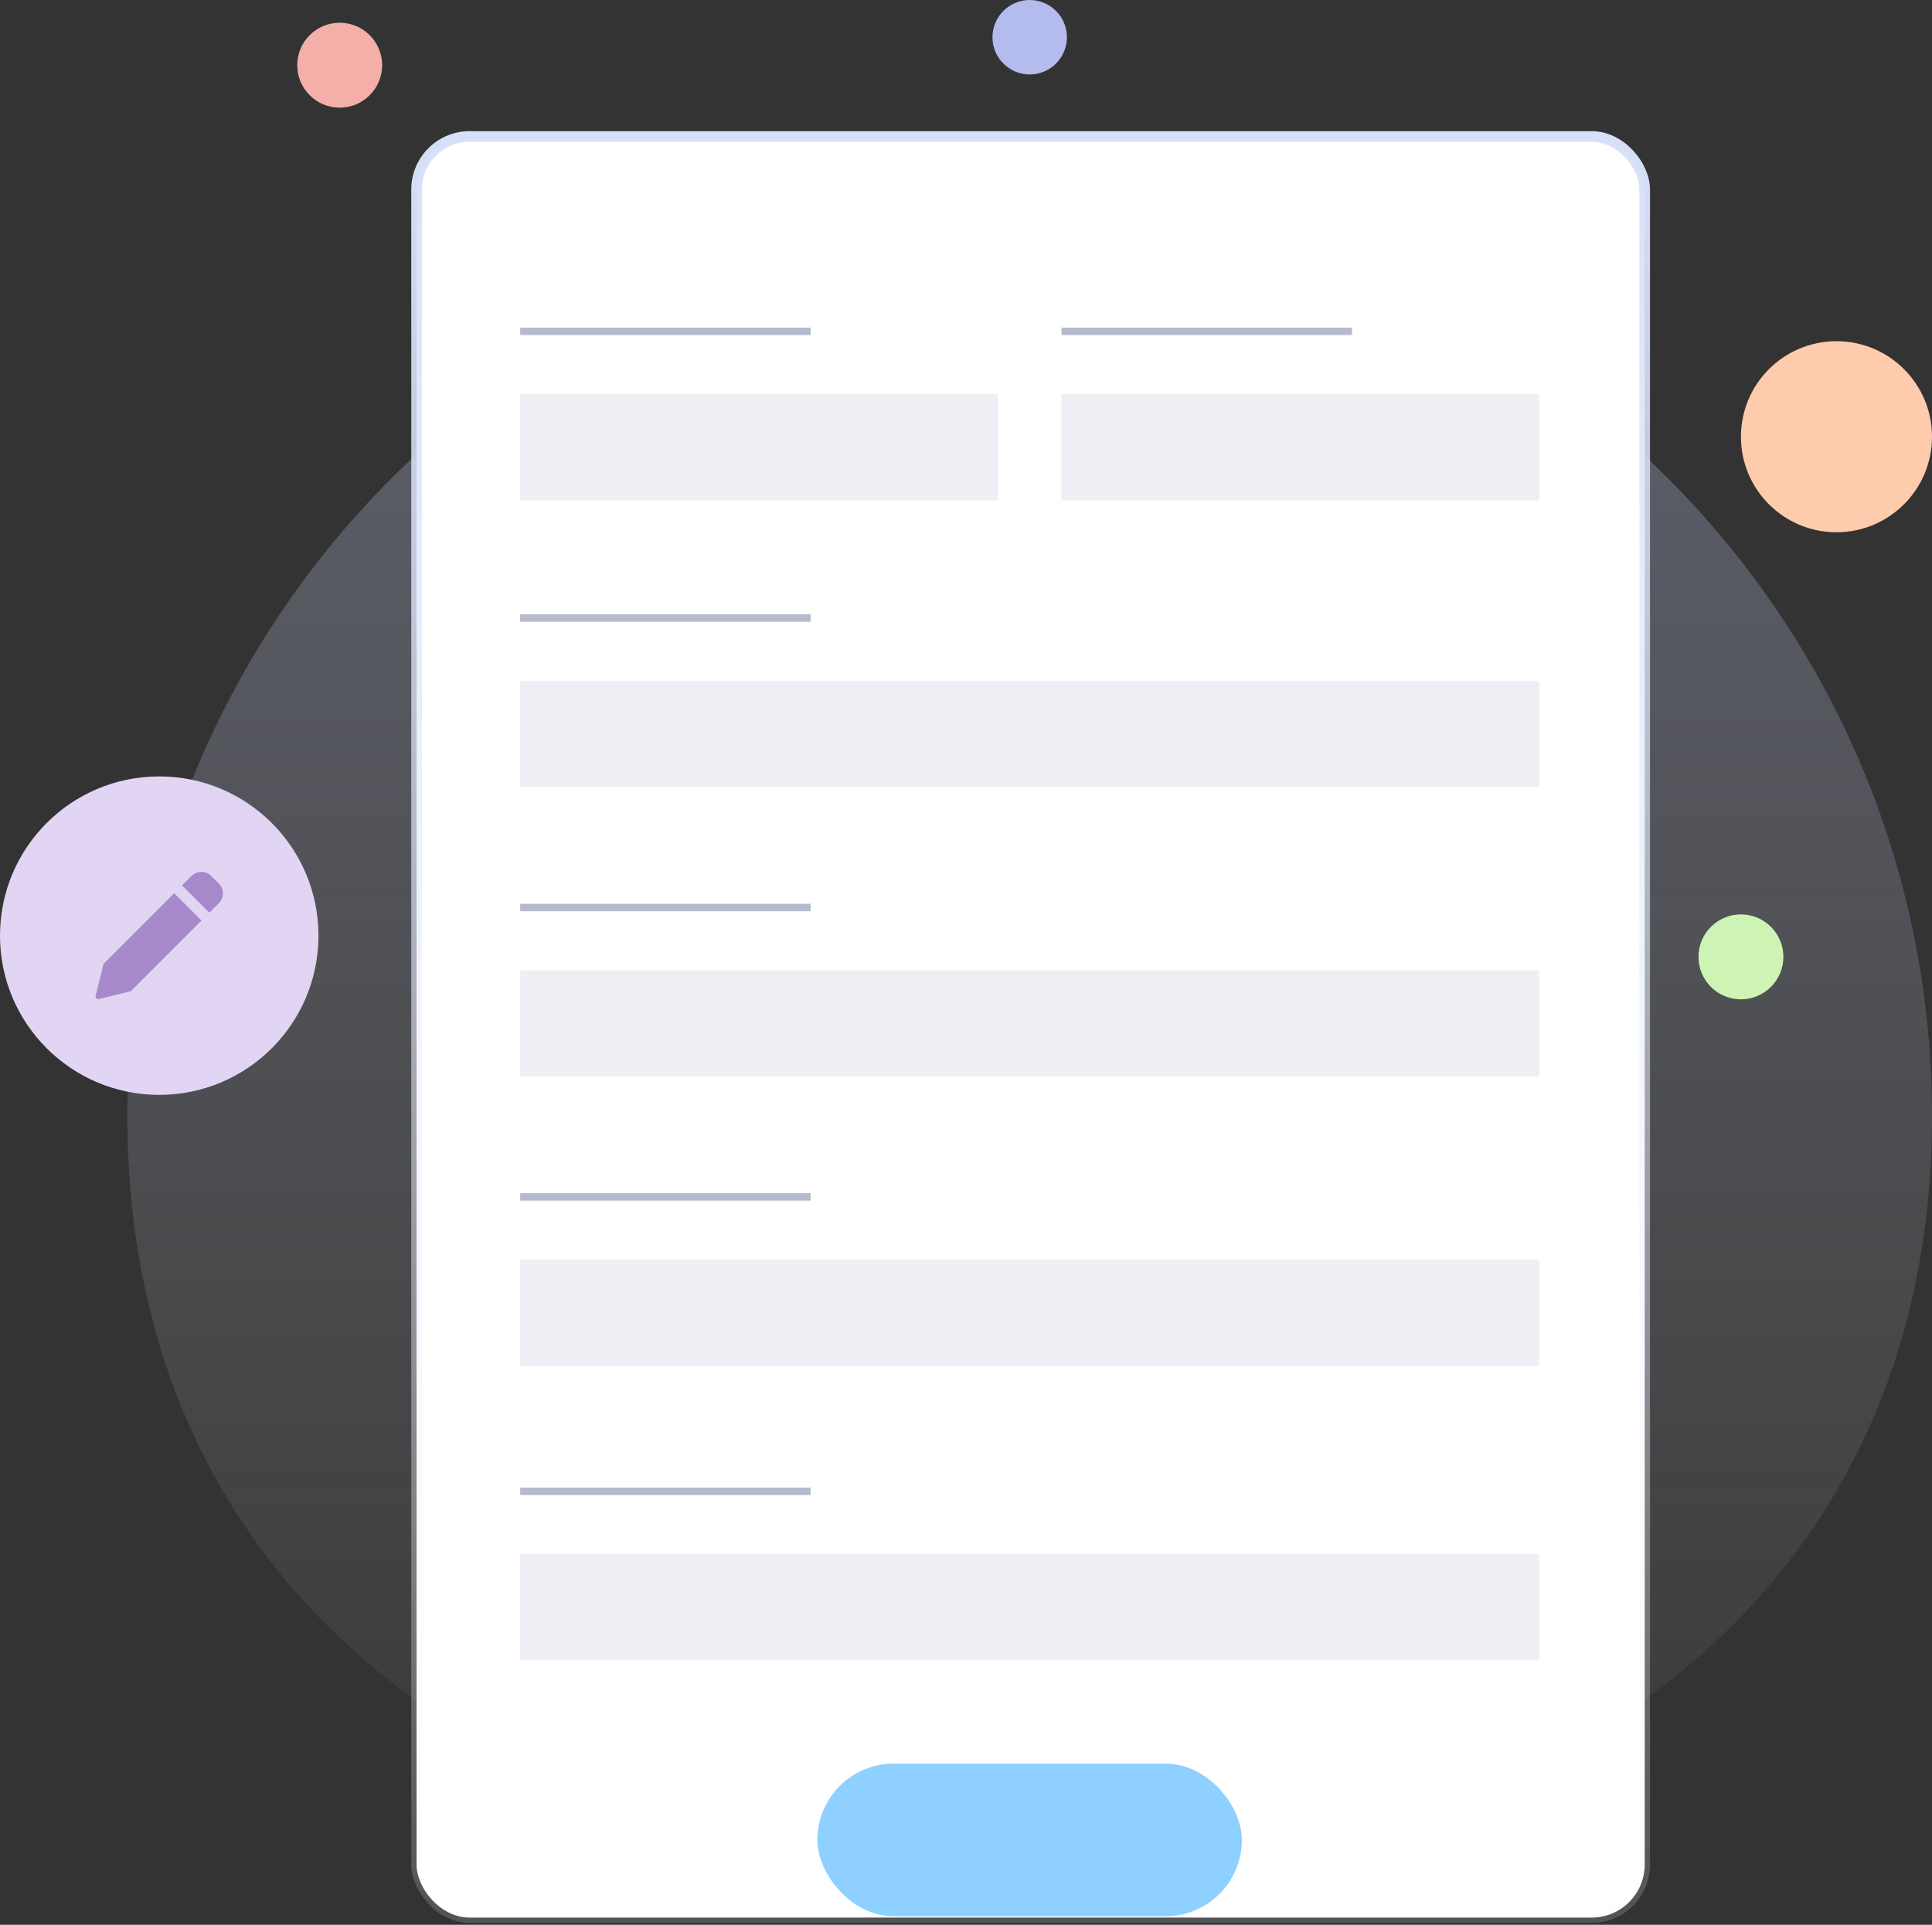
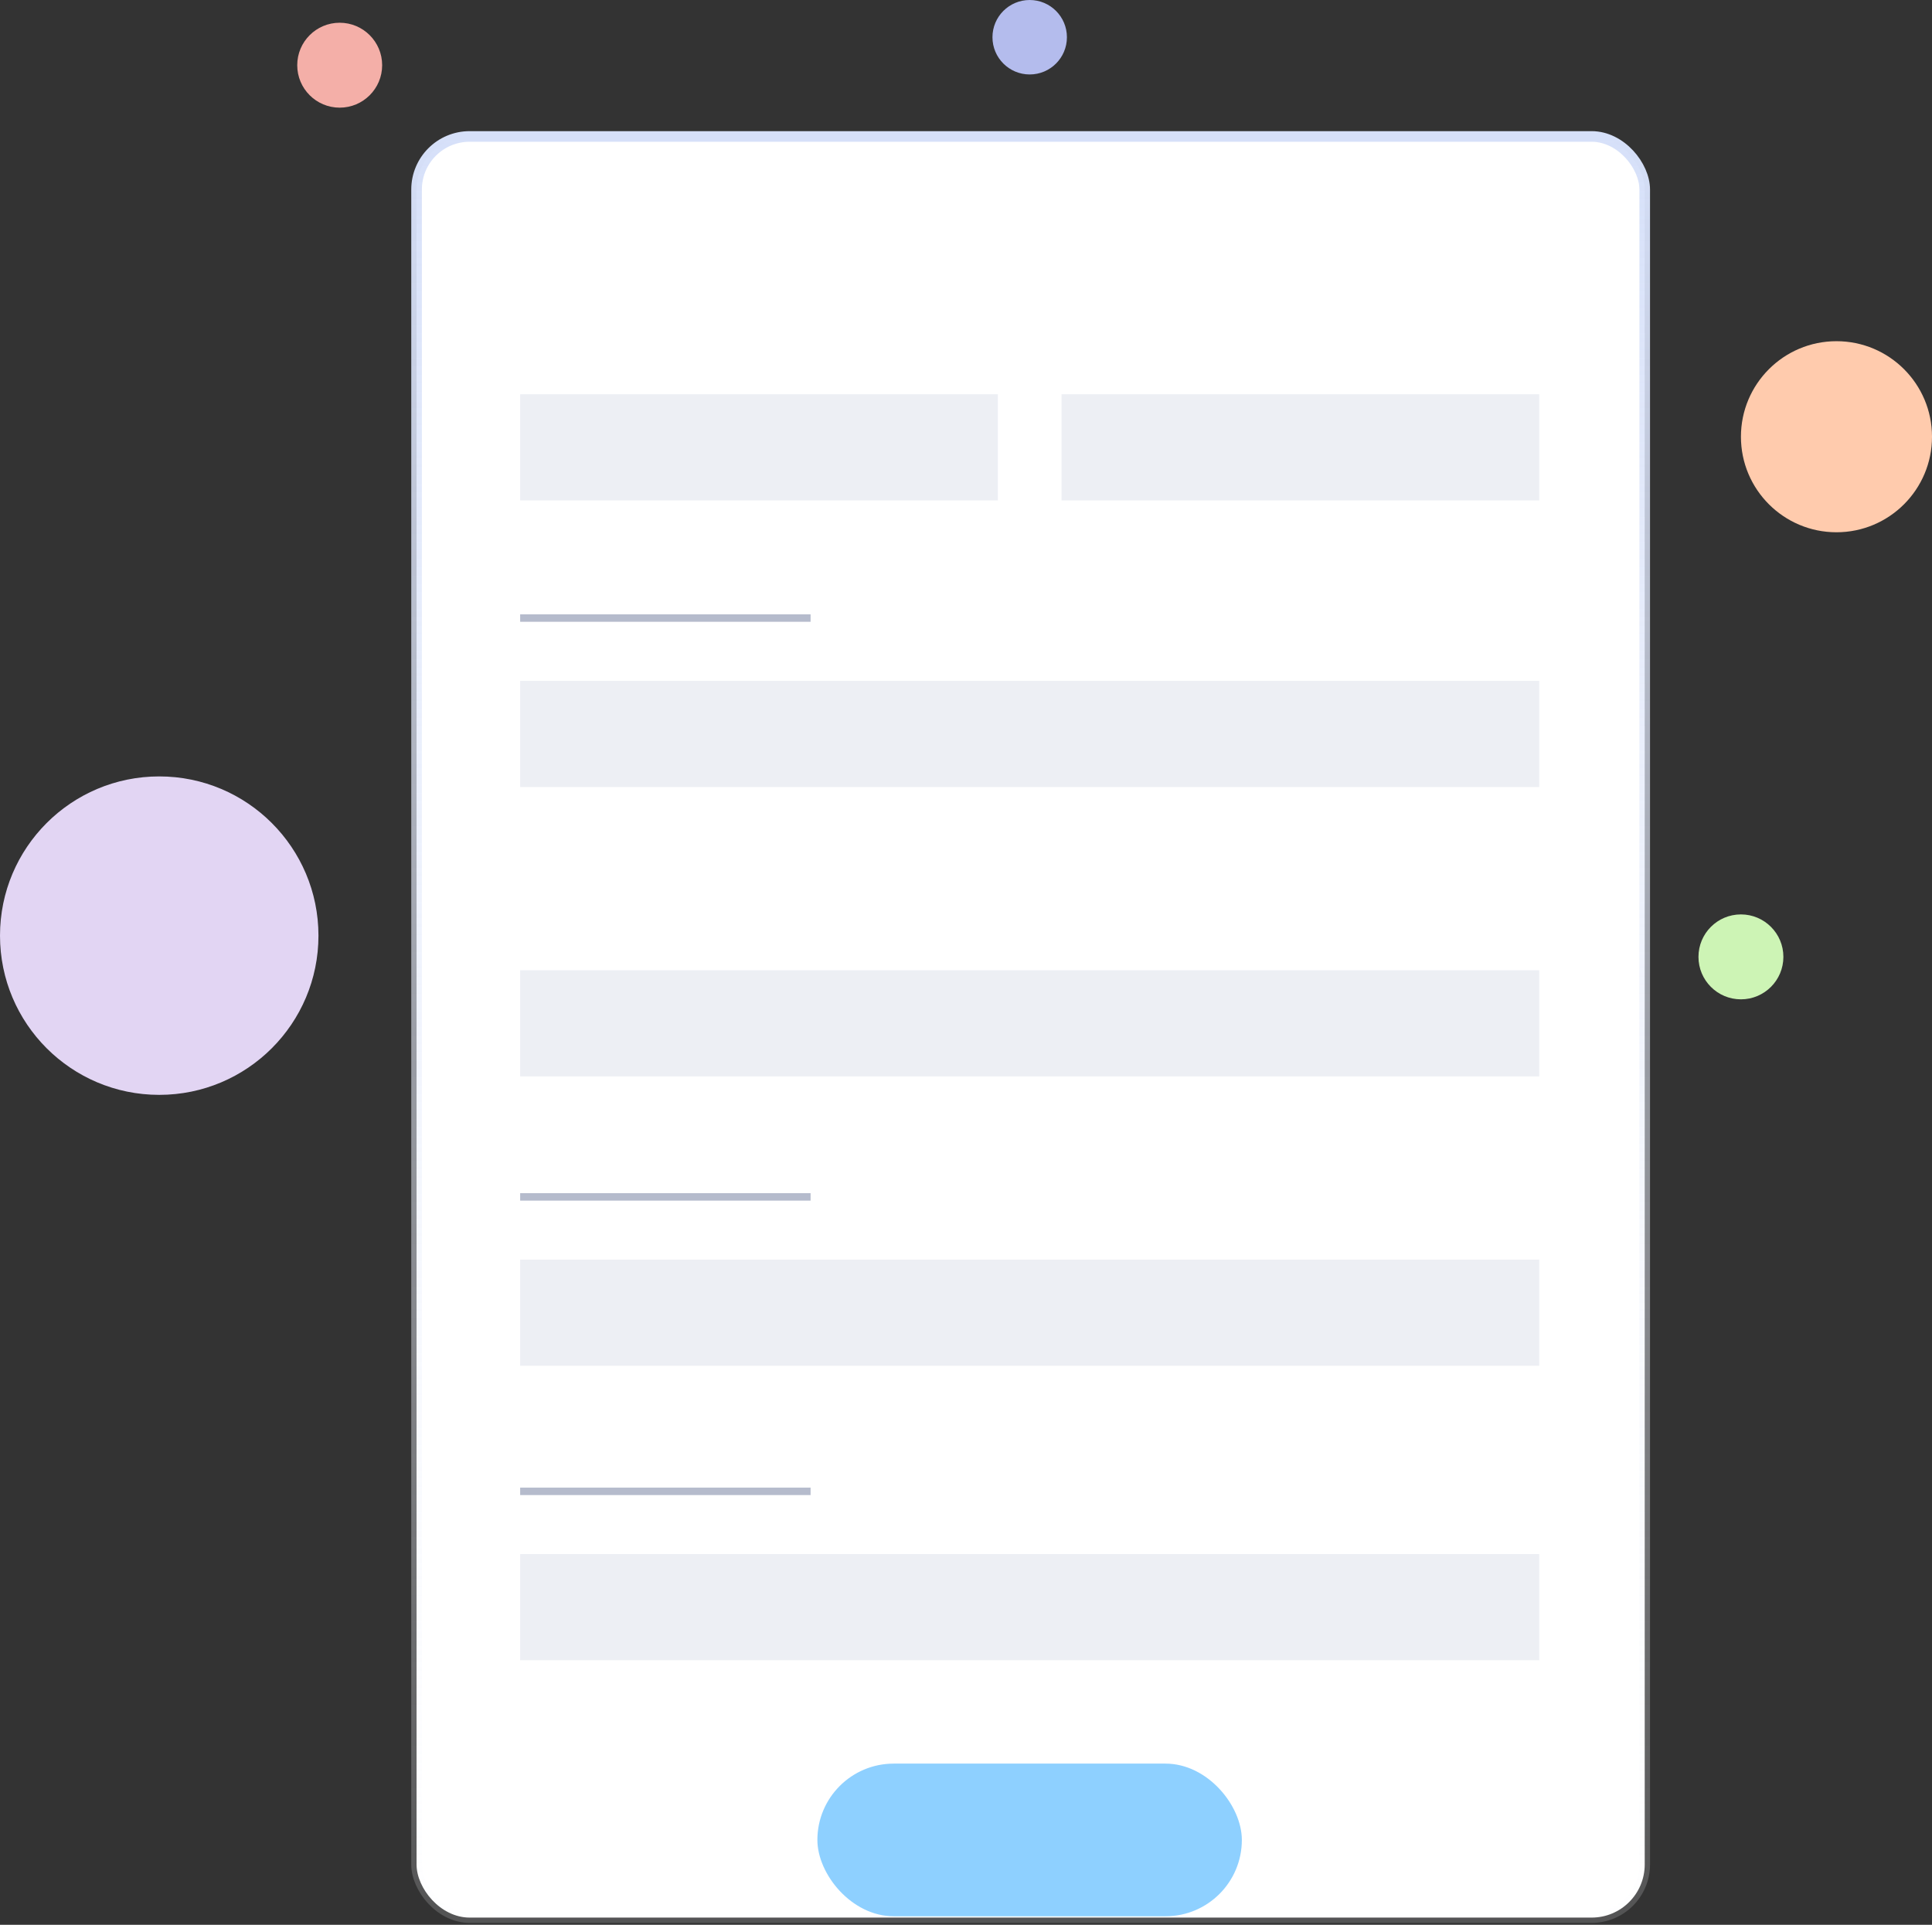
<svg xmlns="http://www.w3.org/2000/svg" width="269" height="268" viewBox="0 0 269 268" fill="none">
  <rect x="0" y="0" width="269" height="268" fill="#333333" stroke="none" />
-   <path d="M269 155.402C269 224.787 212.753 261.034 143.368 261.034C73.984 261.034 17.736 224.787 17.736 155.402C17.736 86.017 73.984 29.77 143.368 29.77C212.753 29.77 269 86.017 269 155.402Z" fill="url(#paint0_linear_105_2)" fill-opacity="0.3" />
  <rect x="58" y="19" width="171" height="248" rx="7.39" fill="white" stroke="url(#paint1_linear_105_2)" stroke-width="1.478" />
  <rect x="113.808" y="245.561" width="59.099" height="21.255" rx="10.627" fill="#8ED0FF" />
  <rect x="72.424" y="54.896" width="66.511" height="14.78" fill="#EDEFF4" />
  <rect x="147.803" y="54.897" width="66.511" height="14.78" fill="#EDEFF4" />
-   <rect x="72.424" y="45.62" width="40.436" height="1.037" fill="#B5BBCC" />
-   <rect x="147.803" y="45.62" width="40.436" height="1.037" fill="#B5BBCC" />
  <rect x="72.424" y="94.803" width="141.89" height="14.78" fill="#EDEFF4" />
  <rect x="72.424" y="85.538" width="40.436" height="1.037" fill="#B5BBCC" />
  <rect x="72.424" y="135.096" width="141.89" height="14.78" fill="#EDEFF4" />
-   <rect x="72.424" y="125.841" width="40.436" height="1.037" fill="#B5BBCC" />
  <rect x="72.424" y="175.388" width="141.89" height="14.78" fill="#EDEFF4" />
  <rect x="72.424" y="166.134" width="40.436" height="1.037" fill="#B5BBCC" />
  <rect x="72.424" y="216.387" width="141.89" height="14.78" fill="#EDEFF4" />
  <rect x="72.424" y="207.133" width="40.436" height="1.037" fill="#B5BBCC" />
  <circle cx="143.368" cy="5.184" r="5.184" fill="#B4BCED" />
  <circle cx="22.17" cy="130.276" r="22.17" fill="#E2D5F3" />
-   <path fill-rule="evenodd" clip-rule="evenodd" d="M29.391 121.949L30.477 123.035C30.84 123.398 31.04 123.88 31.04 124.393C31.04 124.906 30.84 125.389 30.477 125.752L29.147 127.082L25.344 123.279L26.674 121.949C27.399 121.223 28.665 121.223 29.391 121.949ZM14.497 134.125L24.256 124.366L28.059 128.169L18.299 137.927C18.25 137.977 18.189 138.012 18.121 138.029L13.779 139.111C13.749 139.118 13.717 139.122 13.686 139.122C13.586 139.122 13.488 139.082 13.415 139.01C13.32 138.915 13.281 138.776 13.314 138.645L14.396 134.303C14.412 134.237 14.448 134.174 14.497 134.125Z" fill="#A689CB" />
  <circle cx="255.699" cy="60.809" r="13.302" fill="#FFCBAD" />
  <circle cx="47.297" cy="9.078" r="5.912" fill="#F4AFA8" />
  <circle cx="242.396" cy="133.232" r="5.912" fill="#CDF4B5" />
  <defs>
    <linearGradient id="paint0_linear_105_2" x1="143.368" y1="29.77" x2="143.368" y2="281.034" gradientUnits="userSpaceOnUse">
      <stop stop-color="#BEC7F4" />
      <stop offset="0.336" stop-color="#D4DAF8" stop-opacity="0.664" />
      <stop offset="1" stop-color="white" stop-opacity="0" />
    </linearGradient>
    <linearGradient id="paint1_linear_105_2" x1="143.5" y1="19" x2="143.5" y2="315.911" gradientUnits="userSpaceOnUse">
      <stop stop-color="#D6E0F9" />
      <stop offset="1" stop-color="white" stop-opacity="0" />
    </linearGradient>
  </defs>
</svg>